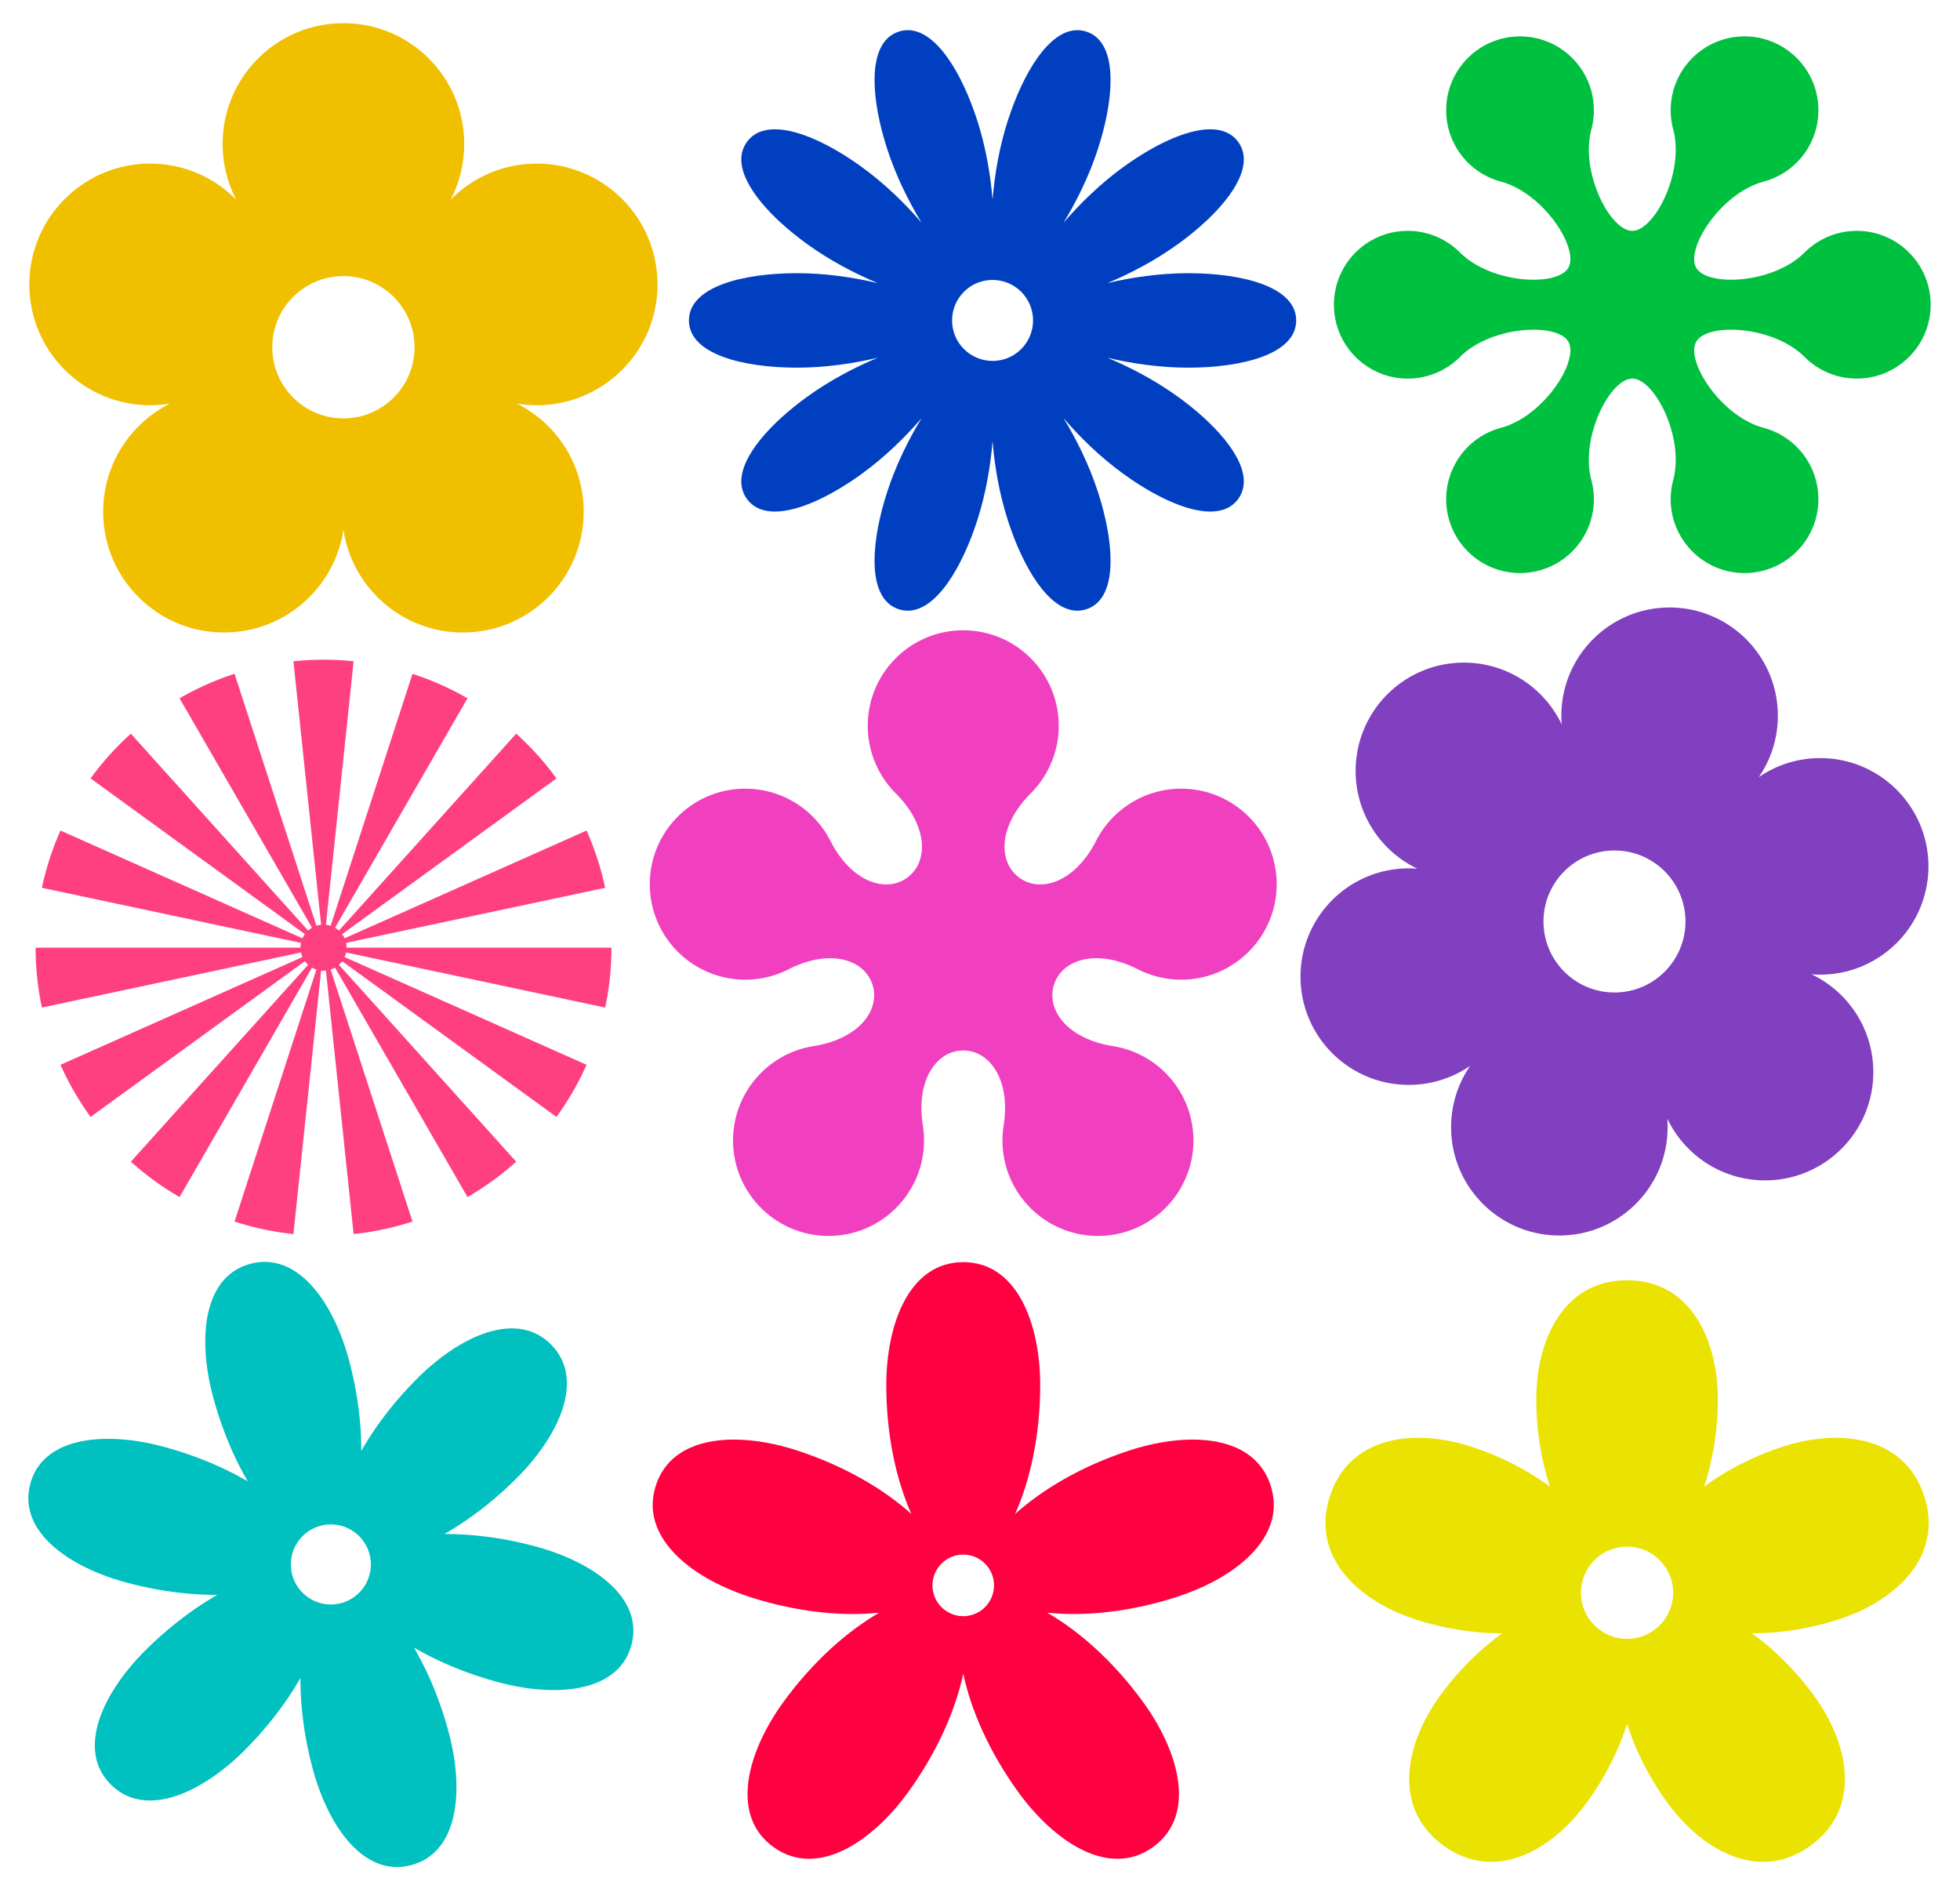
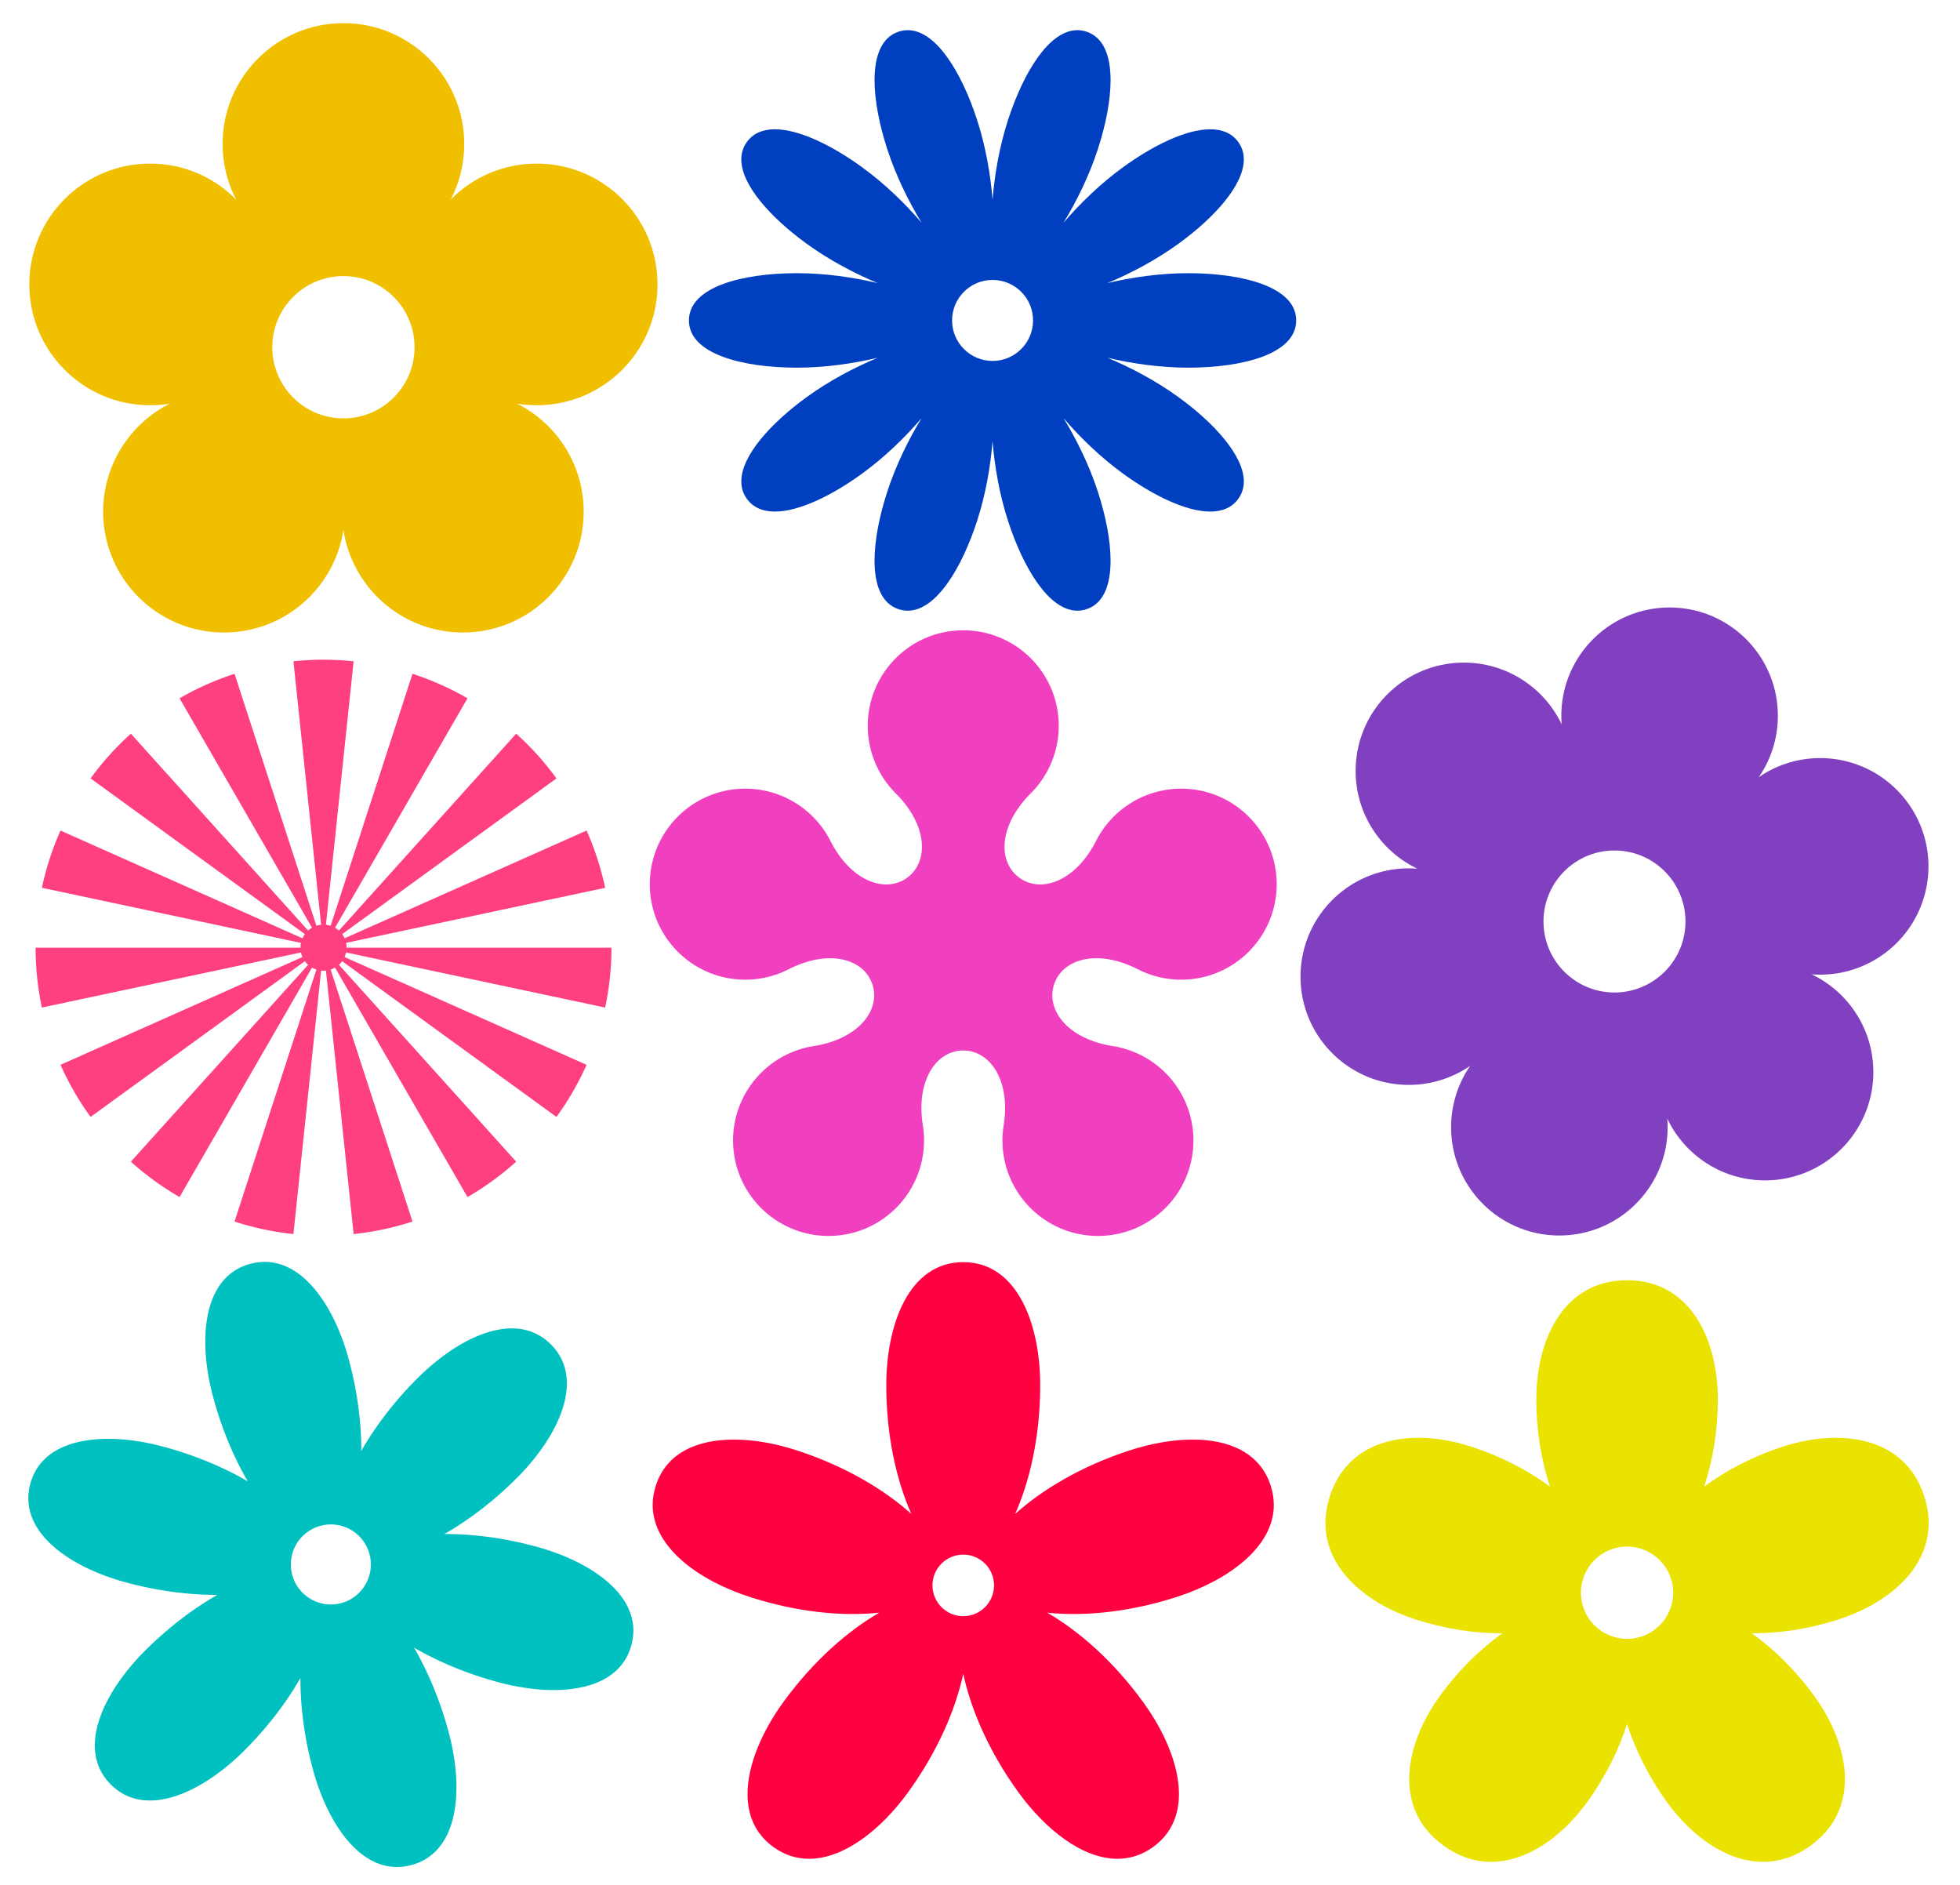
<svg xmlns="http://www.w3.org/2000/svg" viewBox="0 0 936 900">
  <path fill="#f0c000" d="M14 135.809c0-31.863 25.83-57.696 57.696-57.696 16.065 0 30.6 6.57 41.061 17.166-4.122-7.944-6.453-16.968-6.453-26.535 0-31.863 25.833-57.693 57.696-57.693s57.696 25.83 57.696 57.693c0 9.567-2.331 18.591-6.453 26.535 10.461-10.596 24.996-17.166 41.061-17.166 31.866 0 57.696 25.833 57.696 57.696s-25.83 57.693-57.696 57.693c-3.189 0-6.318-.258-9.369-.756 18.864 9.486 31.809 29.019 31.809 51.573 0 31.866-25.833 57.696-57.696 57.696-28.92 0-52.866-21.277-57.048-49.029-4.182 27.752-28.128 49.029-57.048 49.029-31.863 0-57.696-25.832-57.696-57.696 0-22.554 12.945-42.087 31.809-51.573-3.051.498-6.18.756-9.369.756-31.866 0-57.696-25.83-57.696-57.693zM130.031 165.8c0 18.762 15.207 33.969 33.969 33.969s33.969-15.207 33.969-33.969-15.207-33.969-33.969-33.969-33.969 15.207-33.969 33.969z" />
  <path fill="#ff4080" d="M288.994 423.911a137.474 137.474 0 00-8.882-27.338L154.5 452.5l134.494-28.589zm-23.254-52.23a137.453 137.453 0 00-19.236-21.363L154.5 452.5l111.24-80.82zm-42.49-38.259a137.553 137.553 0 00-26.26-11.693L154.5 452.5l68.75-119.078zm-54.379-17.669c-4.774-.5-9.57-.753-14.371-.753s-9.598.253-14.372.754L154.5 452.5l14.372-136.746zm-56.861 5.976a137.553 137.553 0 00-26.26 11.693L154.5 452.5l-42.49-130.77zm-49.514 28.59A137.421 137.421 0 0043.26 371.68L154.5 452.5 62.498 350.318zm-33.608 46.254a137.546 137.546 0 00-8.883 27.338L154.5 452.5 28.888 396.573zM17.001 452.5c0 9.608 1.007 19.19 3.004 28.589L154.5 452.5H17zm11.887 55.927a137.426 137.426 0 0014.373 24.893l111.24-80.82L28.89 508.427zm33.608 46.255a137.391 137.391 0 0023.254 16.897L154.5 452.5 62.496 554.683zm49.514 28.589a137.52 137.52 0 0028.118 5.976L154.5 452.501l-42.49 130.77zm56.861 5.976a137.515 137.515 0 0028.12-5.976L154.5 452.5l14.372 136.747zm54.379-17.668a137.391 137.391 0 0023.254-16.897L154.5 452.501l68.75 119.077zm42.49-38.258a137.5 137.5 0 0014.372-24.893L154.5 452.501l111.24 80.82zm23.254-52.23c2-9.4 3.006-18.981 3.006-28.59H154.5l134.494 28.59zM165.5 452.5c0-6.074-4.925-11-11-11s-11 4.926-11 11 4.925 11 11 11 11-4.925 11-11z" />
-   <path fill="#00c040" d="M759.958 61.776a35.258 35.258 0 001.202-9.129c0-19.477-15.792-35.269-35.268-35.269s-35.27 15.792-35.27 35.269c0 15.963 10.722 29.936 26.141 34.069 20.44 5.475 37.483 31.985 32.194 41.148-5.29 9.166-36.771 7.661-51.736-7.301a35.26 35.26 0 00-24.938-10.332c-19.478 0-35.269 15.792-35.269 35.269 0 19.477 15.79 35.269 35.269 35.269a35.26 35.26 0 0024.938-10.331c14.965-14.963 46.446-16.468 51.736-7.302 5.29 9.163-11.754 35.673-32.194 41.148-15.419 4.133-26.14 18.106-26.14 34.069 0 19.477 15.792 35.269 35.269 35.269 19.476 0 35.268-15.792 35.268-35.269 0-3.084-.404-6.15-1.202-9.129-5.475-20.44 8.963-48.455 19.542-48.455s25.017 28.015 19.542 48.455a35.258 35.258 0 00-1.202 9.129c0 19.477 15.792 35.269 35.268 35.269 19.477 0 35.27-15.792 35.27-35.269 0-15.963-10.722-29.936-26.141-34.069-20.44-5.475-37.483-31.985-32.194-41.148 5.29-9.166 36.771-7.661 51.736 7.301a35.26 35.26 0 0024.938 10.332c19.477 0 35.269-15.792 35.269-35.269s-15.792-35.269-35.269-35.269a35.26 35.26 0 00-24.938 10.332c-14.965 14.962-46.446 16.467-51.736 7.301-5.29-9.163 11.754-35.673 32.194-41.148 15.419-4.133 26.14-18.106 26.14-34.069 0-19.477-15.792-35.269-35.269-35.269S797.84 33.17 797.84 52.647c0 3.084.404 6.15 1.202 9.129 5.475 20.44-8.963 48.455-19.542 48.455s-25.017-28.015-19.542-48.455z" />
  <path fill="#f040c0" d="M492.244 378.804A45.593 45.593 0 00505.6 346.56c0-25.185-20.415-45.6-45.6-45.6s-45.6 20.415-45.6 45.6a45.593 45.593 0 0013.356 32.244c15.477 15.477 15.771 32.799 5.442 40.305-10.332 7.506-26.715 1.872-36.651-17.631a45.605 45.605 0 00-40.629-24.897c-25.186 0-45.603 20.415-45.603 45.6.001 25.185 20.417 45.6 45.603 45.6a45.597 45.597 0 0020.7-4.971c19.503-9.936 36.069-4.863 40.014 7.281s-6.474 25.986-28.092 29.409c-22.155 3.51-38.466 22.608-38.466 45.039 0 25.184 20.415 45.6 45.6 45.6 25.182 0 45.6-20.416 45.6-45.6 0-2.388-.189-4.773-.564-7.134-3.423-21.618 6.522-35.805 19.29-35.805s22.713 14.187 19.29 35.805a45.476 45.476 0 00-.564 7.134c0 25.184 20.418 45.6 45.6 45.6 25.185 0 45.6-20.416 45.6-45.6 0-22.431-16.311-41.529-38.466-45.039-21.618-3.423-32.037-17.265-28.092-29.409s20.511-17.217 40.014-7.281a45.597 45.597 0 0020.7 4.971c25.185 0 45.6-20.415 45.6-45.6s-20.415-45.6-45.6-45.6a45.605 45.605 0 00-40.629 24.897c-9.936 19.503-26.319 25.137-36.651 17.631-10.329-7.506-10.035-24.828 5.442-40.305z" />
  <path fill="#0040c0" d="M329 153c0-16.112 25.778-22.556 51.556-22.556 13.398 0 26.793 1.934 38.585 4.73-11.183-4.666-23.157-10.977-33.997-18.85-16.794-12.203-31.131-27.788-31.131-40.2-.002-3.002.836-5.815 2.68-8.352 3.07-4.228 7.74-6.04 13.357-6.04 11.701 0 27.52 7.858 41.609 18.095 10.84 7.874 20.54 17.313 28.434 26.506-6.302-10.347-12.281-22.492-16.42-35.235-3.662-11.27-6.029-22.96-6.029-32.787 0-11.548 3.269-20.523 11.548-23.215 1.45-.47 2.891-.696 4.315-.696 13.622 0 25.857 20.564 33.069 42.758 4.141 12.743 6.44 26.082 7.424 38.158.983-12.075 3.283-25.415 7.424-38.158 7.212-22.194 19.447-42.758 33.069-42.758 1.424 0 2.865.227 4.315.696 8.28 2.692 11.548 11.667 11.548 23.215 0 9.828-2.367 21.518-6.03 32.787-4.138 12.743-10.118 24.888-16.42 35.235 7.895-9.193 17.595-18.632 28.435-26.506 14.088-10.237 29.908-18.096 41.61-18.096 5.617 0 10.286 1.813 13.357 6.04 1.841 2.538 2.68 5.351 2.68 8.353 0 12.412-14.338 27.997-31.132 40.2-10.84 7.873-22.814 14.184-33.994 18.85 11.789-2.796 25.184-4.73 38.582-4.73 25.778 0 51.556 6.444 51.556 22.556s-25.778 22.556-51.556 22.556c-13.398 0-26.793-1.934-38.582-4.73 11.18 4.666 23.154 10.977 33.994 18.85 16.794 12.204 31.131 27.788 31.131 40.2 0 3.002-.838 5.815-2.68 8.352-3.07 4.228-7.74 6.04-13.357 6.04-11.701 0-27.52-7.858-41.609-18.095-10.84-7.874-20.54-17.313-28.434-26.506 6.301 10.347 12.281 22.492 16.42 35.235 3.662 11.27 6.029 22.96 6.029 32.787 0 11.55-3.269 20.524-11.548 23.214-1.45.471-2.891.696-4.315.696-13.622 0-25.857-20.563-33.069-42.757-4.141-12.743-6.44-26.083-7.424-38.159-.983 12.076-3.283 25.416-7.424 38.159-7.212 22.194-19.447 42.757-33.069 42.757-1.424 0-2.865-.225-4.315-.696-8.28-2.69-11.548-11.665-11.548-23.214 0-9.828 2.367-21.518 6.03-32.788 4.138-12.742 10.117-24.888 16.42-35.235-7.895 9.193-17.595 18.633-28.435 26.506-14.089 10.237-29.908 18.096-41.61 18.096-5.617 0-10.286-1.812-13.356-6.04-1.844-2.538-2.682-5.351-2.682-8.352 0-12.412 14.34-27.997 31.132-40.2 10.84-7.874 22.814-14.184 33.997-18.85-11.792 2.795-25.187 4.73-38.585 4.73-25.778 0-51.556-6.444-51.556-22.557zm125.666 0c0 10.678 8.656 19.334 19.334 19.334s19.334-8.656 19.334-19.334-8.656-19.334-19.334-19.334-19.334 8.656-19.334 19.334z" />
  <path fill="#8040c0" d="M621.068 466.322c0-28.551 23.146-51.696 51.696-51.696 1.386 0 2.757.054 4.116.159-17.44-8.307-29.491-26.094-29.491-46.698 0-28.551 23.146-51.696 51.696-51.696 20.604 0 38.39 12.051 46.698 29.49a53.392 53.392 0 01-.16-4.116c0-28.551 23.146-51.696 51.697-51.696s51.696 23.145 51.696 51.696c0 10.899-3.372 21.009-9.13 29.346 8.338-5.757 18.448-9.129 29.347-9.129 28.55 0 51.696 23.145 51.696 51.696s-23.145 51.696-51.696 51.696c-1.386 0-2.757-.054-4.116-.159 17.439 8.307 29.49 26.094 29.49 46.698 0 28.551-23.145 51.696-51.696 51.696-20.604.001-38.391-12.051-46.698-29.49.105 1.359.159 2.73.159 4.116 0 28.551-23.145 51.696-51.696 51.696-28.551.001-51.696-23.145-51.696-51.696 0-10.899 3.372-21.009 9.129-29.346-8.337 5.757-18.447 9.129-29.346 9.129-28.552 0-51.696-23.145-51.696-51.696zM737.098 440c0 18.723 15.178 33.9 33.9 33.9s33.9-15.177 33.9-33.9-15.176-33.9-33.9-33.9-33.9 15.177-33.9 33.9z" />
  <path fill="#ff0040" d="M311.688 718.573c0-2.997.484-6.093 1.517-9.27 5.112-15.735 19.912-21.93 37.263-21.93 9.627 0 20.037 1.908 30.015 5.148 23.463 7.626 42.147 19.026 54.735 30.369-6.897-15.48-11.967-36.768-11.967-61.44 0-29.4 11.025-58.8 36.75-58.8s36.75 29.4 36.75 58.8c0 24.672-5.07 45.96-11.967 61.44 12.588-11.343 31.272-22.743 54.735-30.369 9.978-3.24 20.388-5.148 30.015-5.148 17.349 0 32.148 6.195 37.263 21.93 1.032 3.177 1.515 6.27 1.515 9.27 0 20.103-21.75 35.946-46.08 43.851-17.988 5.844-35.004 8.241-49.563 8.241-4.431 0-8.637-.222-12.57-.636 14.679 8.469 31.296 22.713 45.795 42.672 10.074 13.863 17.118 29.931 17.118 43.917 0 10.006-3.606 18.947-12.285 25.254-5.418 3.935-11.2 5.674-17.094 5.674-16.752 0-34.416-14.048-47.202-31.641-14.5-19.96-22.911-40.164-26.43-56.742-3.52 16.578-11.931 36.783-26.43 56.742-12.786 17.593-30.45 31.64-47.202 31.64-5.895.002-11.676-1.737-17.094-5.672-8.68-6.307-12.285-15.248-12.285-25.254 0-13.986 7.044-30.054 17.118-43.917 14.499-19.96 31.116-34.203 45.795-42.672-3.933.414-8.14.636-12.57.636-14.56 0-31.575-2.397-49.563-8.241-24.33-7.905-46.08-23.748-46.08-43.851zM445.3 757c0 8.118 6.582 14.7 14.7 14.7s14.7-6.582 14.7-14.7-6.582-14.7-14.7-14.7-14.7 6.582-14.7 14.7z" />
  <path fill="#eae200" d="M632.967 727.263c0-4.092.675-8.39 2.13-12.87 6.505-20.019 23.442-27.872 42.23-27.872 8.295 0 16.945 1.528 25.222 4.217 14.729 4.785 27.367 11.544 37.627 19.079-3.996-12.087-6.516-26.196-6.516-41.682 0-28.42 13-56.84 43.34-56.84s43.341 28.42 43.341 56.84c0 15.486-2.52 29.595-6.516 41.682 10.26-7.534 22.898-14.294 37.627-19.08 8.277-2.688 16.928-4.216 25.222-4.216 18.789 0 35.725 7.853 42.23 27.872 1.455 4.48 2.13 8.778 2.13 12.87 0 22.255-19.966 38.495-42.797 45.913-14.492 4.71-28.47 6.684-41.044 6.684h-.609c10.336 7.43 20.668 17.363 29.771 29.89 8.805 12.12 14.686 26.362 14.686 39.734 0 11.997-4.733 23.292-16.339 31.726-7.47 5.427-15.19 7.78-22.785 7.78-17.356 0-34.07-12.296-45.69-28.29-9.103-12.53-15.355-25.424-19.226-37.551-3.872 12.127-10.124 25.02-19.227 37.552-11.62 15.993-28.333 28.29-45.69 28.29-7.595 0-15.315-2.354-22.785-7.782-11.606-8.433-16.339-19.728-16.339-31.726 0-13.372 5.881-27.613 14.686-39.733 9.103-12.528 19.436-22.46 29.771-29.89h-.609c-12.574 0-26.552-1.975-41.044-6.684-22.832-7.419-42.798-23.659-42.798-45.913zM754.976 760.5c0 12.165 9.86 22.026 22.025 22.026s22.026-9.86 22.026-22.026-9.86-22.026-22.026-22.026-22.025 9.86-22.025 22.026z" />
  <path fill="#00c0c0" d="M13.536 715.425c0-2.23.3-4.527.931-6.885 4.139-15.445 19.298-21.51 37.17-21.51 8.424 0 17.449 1.35 26.207 3.696 15.677 4.202 29.328 10.1 40.472 16.59-6.49-11.144-12.389-24.795-16.59-40.472-2.347-8.758-3.695-17.783-3.695-26.207 0-17.873 6.064-33.031 21.51-37.17a26.5 26.5 0 016.884-.93c19.276 0 33.666 22.408 40.231 46.91 4.144 15.463 5.87 30.044 5.87 42.813v.53c6.406-11.194 15.277-23.127 26.752-34.602 13.593-13.593 30.477-23.896 45.122-23.896 6.916 0 13.337 2.296 18.673 7.635 5.339 5.336 7.635 11.757 7.635 18.673 0 14.645-10.303 31.53-23.896 45.121-11.475 11.476-23.408 20.347-34.602 26.753h.527c12.772 0 27.353 1.725 42.816 5.87 24.502 6.565 46.91 20.955 46.91 40.231a26.5 26.5 0 01-.93 6.885c-4.139 15.445-19.297 21.51-37.17 21.51-8.424 0-17.45-1.35-26.207-3.696-15.678-4.202-29.328-10.1-40.473-16.59 6.49 11.144 12.39 24.795 16.591 40.472 2.346 8.758 3.695 17.783 3.695 26.207 0 17.872-6.064 33.031-21.51 37.17-2.357.631-4.654.931-6.884.931-19.276 0-33.666-22.407-40.232-46.91-4.144-15.463-5.87-30.044-5.87-42.813v-.53c-6.405 11.194-15.276 23.127-26.752 34.602-13.592 13.593-30.476 23.896-45.12 23.896-6.917 0-13.338-2.296-18.674-7.635-5.339-5.336-7.636-11.757-7.636-18.673 0-14.645 10.304-31.53 23.896-45.122 11.476-11.475 23.41-20.346 34.603-26.752h-.528c-12.771 0-27.352-1.726-42.815-5.87-24.504-6.565-46.91-20.955-46.91-40.231zM138.894 747c0 10.55 8.555 19.105 19.105 19.105s19.105-8.555 19.105-19.105-8.555-19.105-19.105-19.105-19.105 8.555-19.105 19.105z" />
</svg>